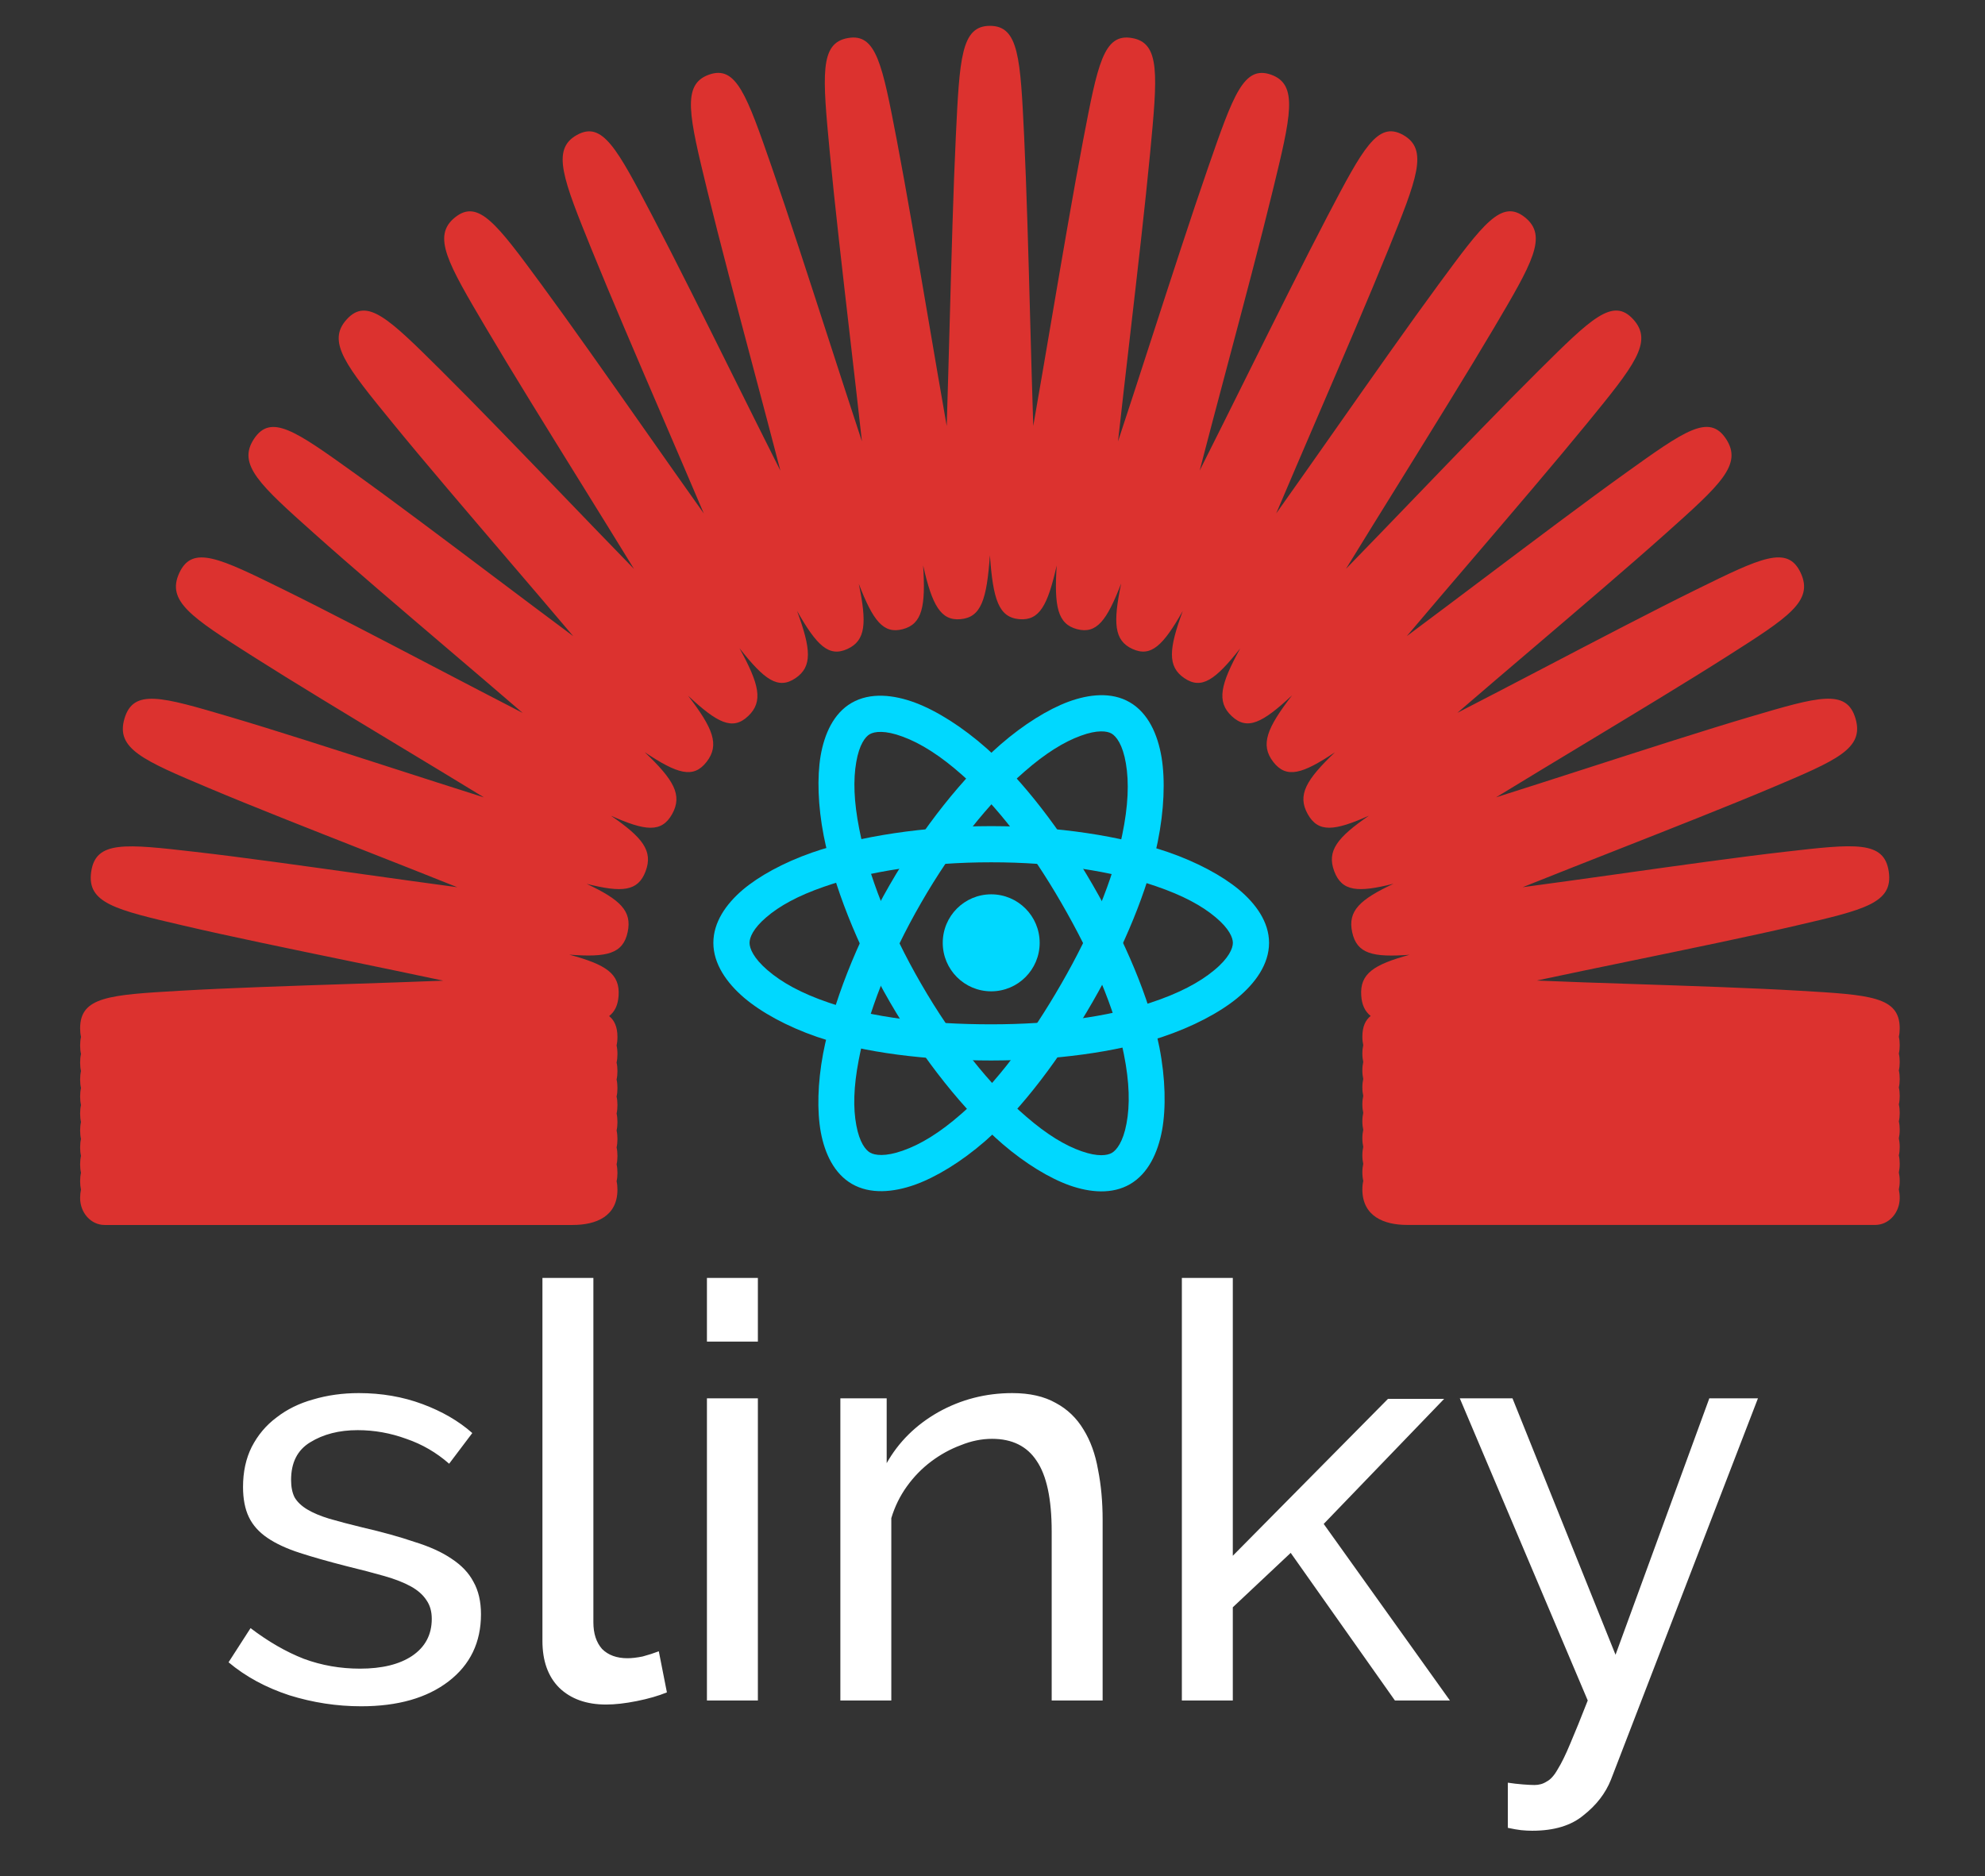
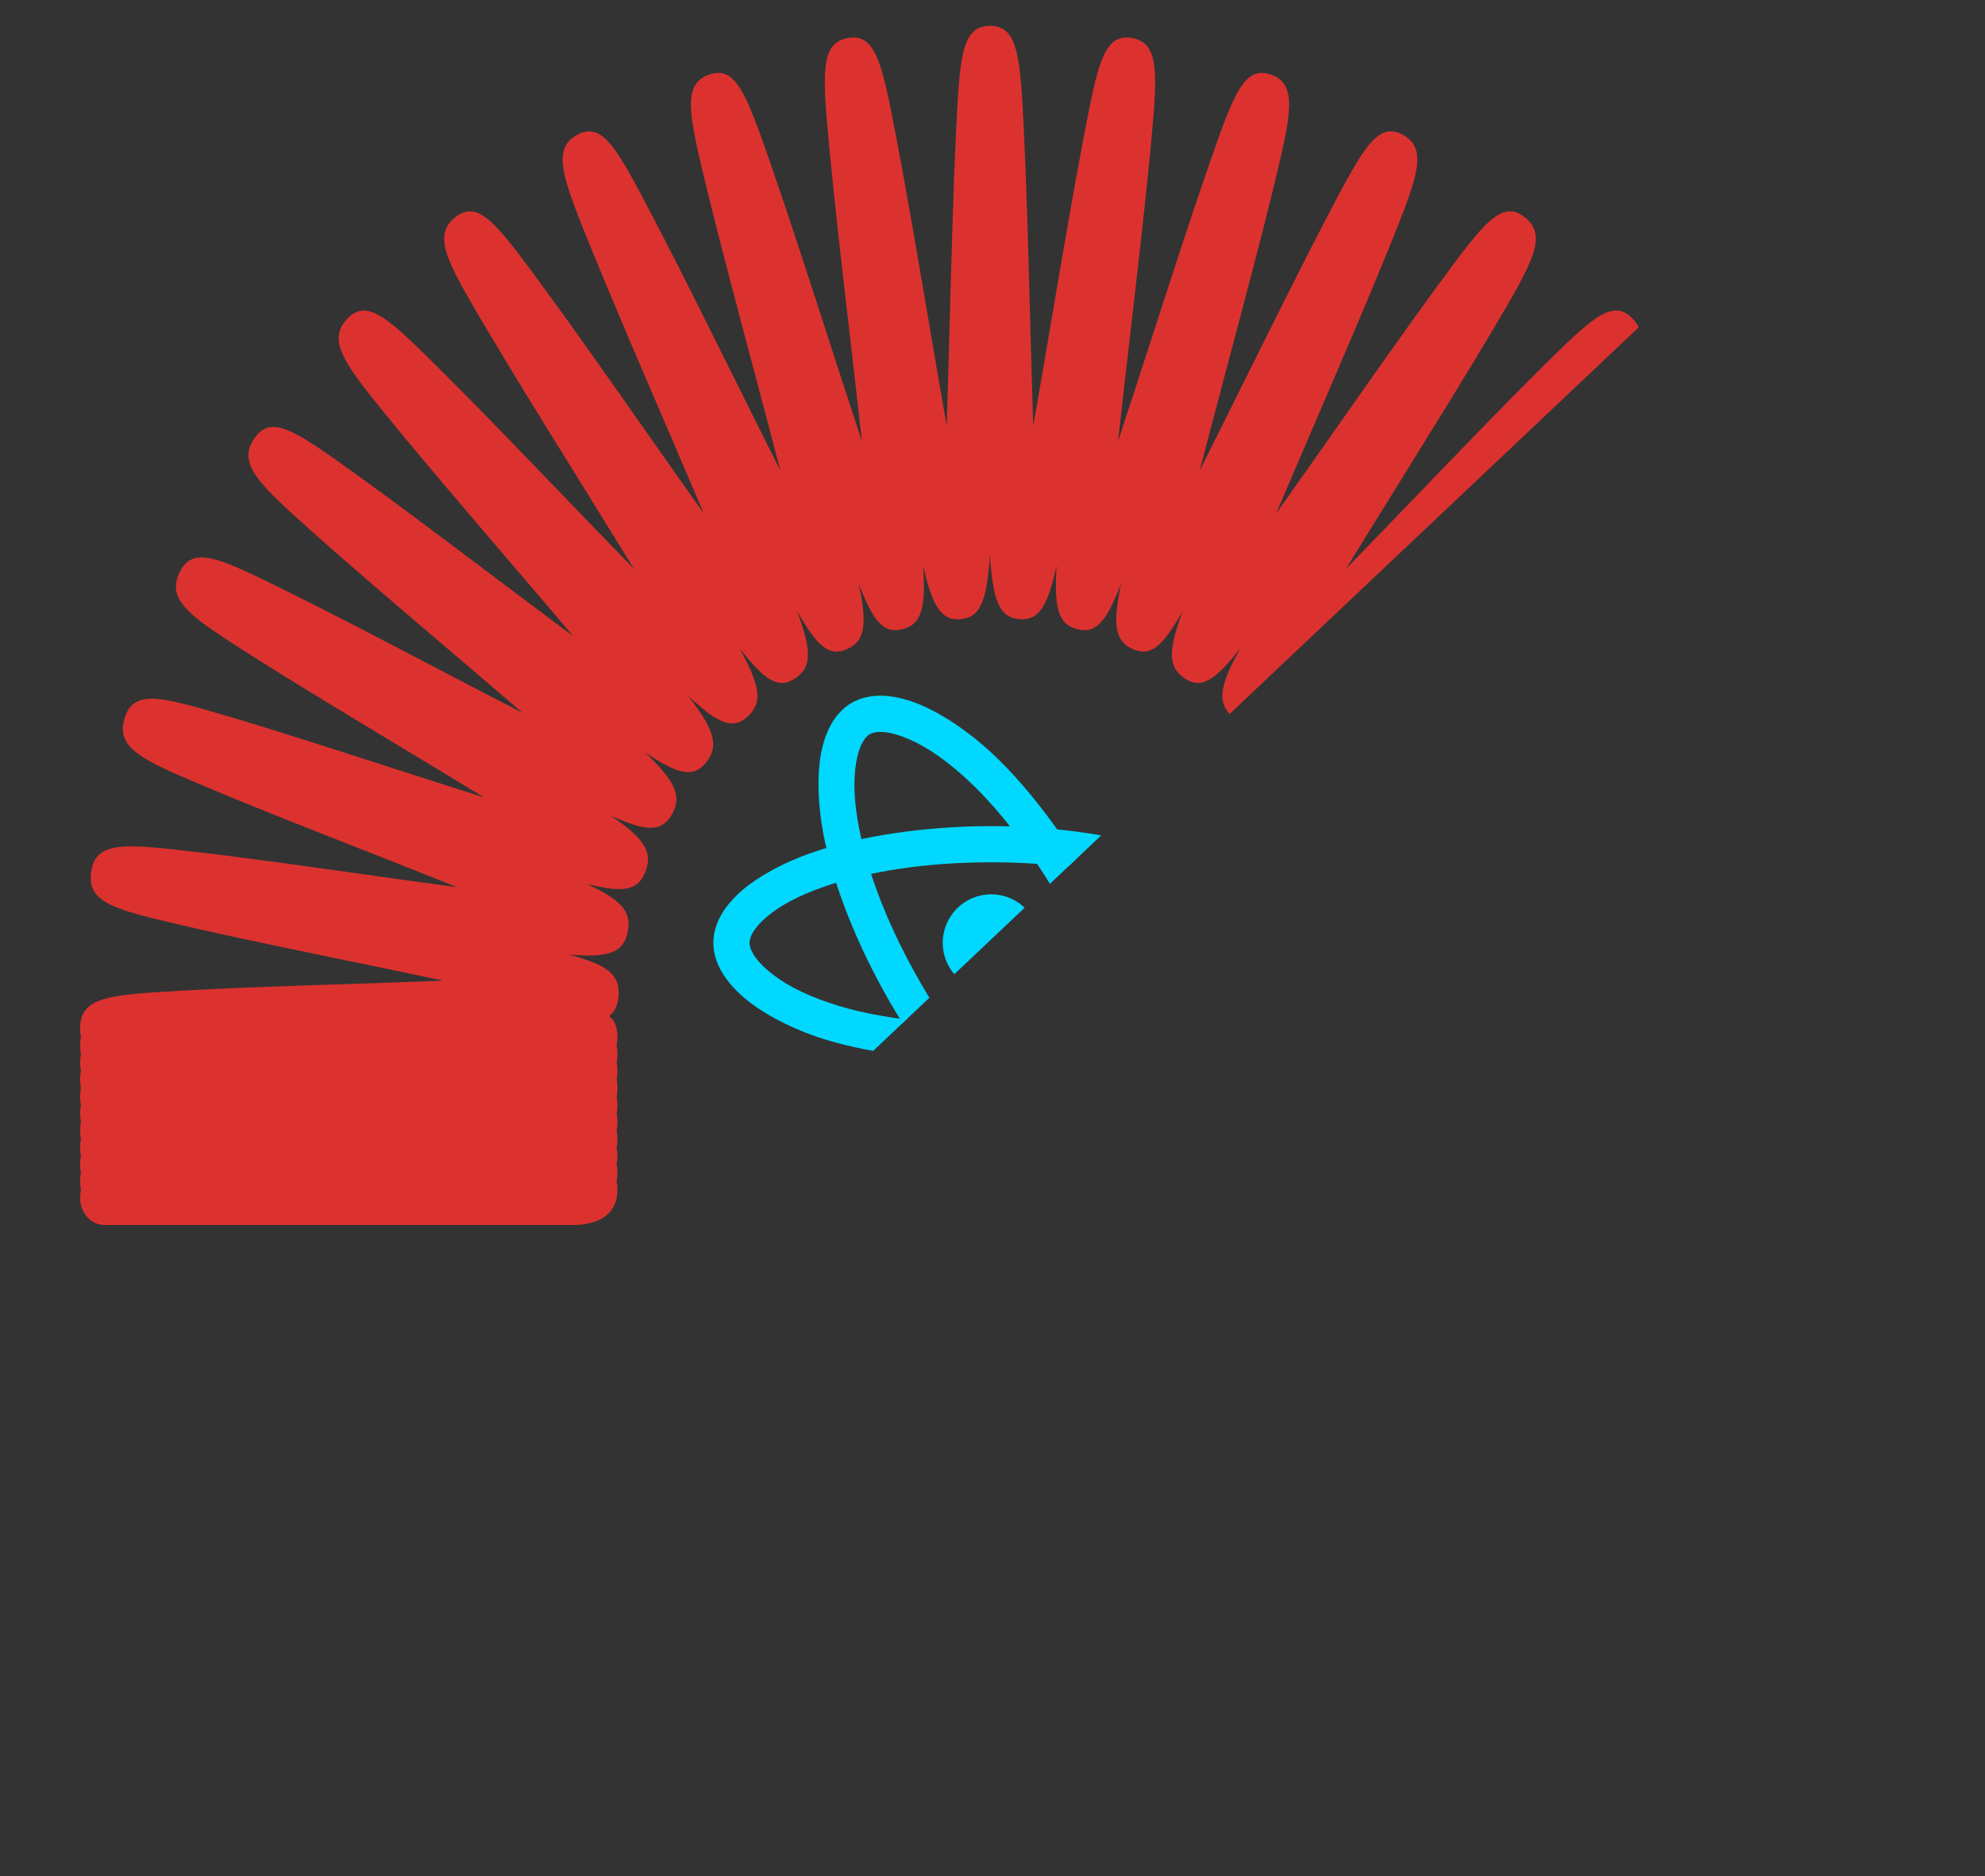
<svg xmlns="http://www.w3.org/2000/svg" xmlns:xlink="http://www.w3.org/1999/xlink" width="768" height="726" viewBox="0 0 768 726" version="1.1">
  <rect x="0" y="0" width="768" height="726" fill="#333333" stroke="none" />
  <title>Frame</title>
  <desc>Created using Figma</desc>
  <g id="Canvas" transform="translate(-1320 680)">
    <clipPath id="clip-0" clip-rule="evenodd">
-       <path d="M 1320 -680L 2088 -680L 2088 46L 1320 46L 1320 -680Z" fill="#FFFFFF" />
+       <path d="M 1320 -680L 2088 -680L 1320 46L 1320 -680Z" fill="#FFFFFF" />
    </clipPath>
    <g id="Frame" clip-path="url(#clip-0)">
      <g id="Group">
        <g id="slinky">
          <g id="Group">
            <g id="Vector">
              <use xlink:href="#path0_fill" transform="translate(1351 -670)" fill="#DC322F" />
            </g>
          </g>
        </g>
        <g id="slinky">
          <use xlink:href="#path1_fill" transform="translate(1317 -233)" fill="#FFFFFF" />
        </g>
        <g id="logo">
          <g id="Vector">
            <use xlink:href="#path2_fill" transform="translate(1684.75 -333.944)" fill="#00D8FF" />
          </g>
          <g id="Vector">
            <use xlink:href="#path3_stroke" transform="translate(1603 -353.335)" fill="#00D8FF" />
          </g>
          <g id="Vector">
            <use xlink:href="#path4_stroke" transform="translate(1643.57 -404)" fill="#00D8FF" />
          </g>
          <g id="Vector">
            <use xlink:href="#path5_stroke" transform="translate(1643.62 -403.796)" fill="#00D8FF" />
          </g>
        </g>
      </g>
    </g>
  </g>
  <defs>
    <path id="path0_fill" d="M 694.543 463.983C 680.337 463.983 522.45 463.983 513.402 463.983C 504.496 463.983 496.102 460.659 496.102 450.255C 496.102 449.014 496.228 447.912 496.456 446.949C 496.228 445.968 496.102 444.875 496.102 443.625C 496.102 442.402 496.228 441.308 496.44 440.345C 496.228 439.382 496.102 438.289 496.102 437.048C 496.102 435.816 496.228 434.722 496.44 433.759C 496.228 432.796 496.102 431.711 496.102 430.479C 496.102 429.229 496.228 428.145 496.44 427.182C 496.228 426.218 496.102 425.134 496.102 423.893C 496.102 422.652 496.228 421.567 496.44 420.604C 496.228 419.641 496.102 418.556 496.102 417.315C 496.102 416.083 496.228 414.99 496.44 414.044C 496.228 413.081 496.102 411.996 496.102 410.773C 496.102 409.532 496.228 408.447 496.44 407.484C 496.228 406.529 496.102 405.436 496.102 404.212C 496.102 402.972 496.228 401.896 496.44 400.932C 496.228 399.978 496.102 398.893 496.102 397.67C 496.102 396.446 496.228 395.361 496.44 394.416C 496.228 393.461 496.102 392.368 496.102 391.162C 496.102 387.196 497.315 384.706 499.315 383.126C 497.055 381.304 495.905 378.805 495.669 375.282C 495.07 366.761 500.48 363.255 514.371 359.445C 500.102 360.513 493.968 359.064 492.165 350.725C 490.361 342.464 495.149 338.064 508.142 331.964C 494.377 335.435 488.18 335.001 485.227 327.148C 482.242 319.226 486.424 314.037 498.637 305.628C 485.298 311.581 479.03 312.31 474.951 304.995C 470.832 297.61 474.36 291.727 485.479 281.106C 472.887 289.514 466.722 291.397 461.619 284.811C 456.469 278.147 459.201 271.682 468.895 259.065C 457.453 269.738 451.571 272.775 445.531 267.083C 439.57 261.477 441.255 254.7 448.823 240.92C 439.239 253.077 433.9 256.948 427.23 252.409C 420.608 247.932 421.23 241.042 426.608 226.429C 419.017 239.792 414.332 244.4 407.142 241.111C 400.008 237.849 399.614 230.985 402.772 215.782C 397.236 230.143 393.283 235.428 385.723 233.458C 378.148 231.453 376.825 224.659 377.833 208.814C 374.368 224.234 371.21 230.204 363.414 229.596C 355.366 228.902 353.217 221.978 351.996 204.857C 350.776 221.978 348.634 228.902 340.578 229.596C 333.01 230.247 329.64 224.251 326.159 208.797C 327.167 224.676 325.844 231.471 318.261 233.466C 310.757 235.419 306.78 230.186 301.268 215.921C 304.402 231.037 303.992 237.857 296.882 241.111C 289.676 244.417 284.991 239.784 277.384 226.403C 282.762 241.059 283.4 247.94 276.778 252.418C 270.061 256.956 264.737 253.06 255.099 240.808C 262.721 254.691 264.43 261.486 258.438 267.109C 252.445 272.784 246.586 269.808 235.223 259.212C 244.83 271.734 247.523 278.19 242.389 284.794C 237.271 291.388 231.097 289.497 218.474 281.08C 229.632 291.709 233.16 297.601 229.049 305.003C 224.97 312.301 218.718 311.607 205.402 305.654C 217.584 314.054 221.765 319.234 218.781 327.148C 215.836 334.975 209.67 335.435 195.984 332.007C 208.883 338.082 213.631 342.472 211.835 350.707C 210.016 359.098 203.803 360.522 189.275 359.402C 203.433 363.246 208.938 366.743 208.331 375.351C 208.079 378.874 206.937 381.373 204.67 383.178C 206.67 384.775 207.89 387.265 207.89 391.24C 207.89 392.489 207.772 393.583 207.552 394.546C 207.772 395.509 207.89 396.602 207.89 397.852C 207.89 399.101 207.78 400.186 207.552 401.149C 207.78 402.112 207.89 403.197 207.89 404.438C 207.89 405.662 207.78 406.764 207.56 407.727C 207.78 408.681 207.89 409.775 207.89 411.016C 207.89 412.248 207.78 413.341 207.552 414.304C 207.78 415.268 207.89 416.352 207.89 417.593C 207.89 418.834 207.78 419.919 207.56 420.882C 207.78 421.845 207.89 422.93 207.89 424.17C 207.89 425.394 207.78 426.487 207.56 427.442C 207.78 428.405 207.89 429.49 207.89 430.713C 207.89 431.954 207.78 433.039 207.56 434.002C 207.78 434.965 207.89 436.05 207.89 437.291C 207.89 438.514 207.78 439.599 207.56 440.545C 207.78 441.508 207.89 442.593 207.89 443.825C 207.89 445.048 207.78 446.124 207.56 447.079C 207.78 448.034 207.89 449.11 207.89 450.333C 207.89 460.746 199.496 464 190.59 464C 184.196 464 15.285 464 9.45 464C 4.237 464 1.50197e-06 459.332 1.50197e-06 453.587C 1.50197e-06 452.364 0.118 451.288 0.331 450.333C 0.118 449.361 1.50197e-06 448.285 1.50197e-06 447.062C 1.50197e-06 445.838 0.118 444.762 0.339 443.808C 0.118 442.844 1.50197e-06 441.768 1.50197e-06 440.545C 1.50197e-06 439.304 0.118 438.219 0.339 437.256C 0.118 436.31 1.50197e-06 435.217 1.50197e-06 433.985C 1.50197e-06 432.744 0.118 431.659 0.339 430.713C 0.118 429.75 1.50197e-06 428.657 1.50197e-06 427.433C 1.50197e-06 426.201 0.118 425.116 0.339 424.153C 0.118 423.19 1.50197e-06 422.097 1.50197e-06 420.873C 1.50197e-06 419.632 0.118 418.548 0.339 417.584C 0.118 416.612 1.50197e-06 415.528 1.50197e-06 414.296C 1.50197e-06 413.063 0.118 411.97 0.339 411.007C 0.118 410.044 1.50197e-06 408.959 1.50197e-06 407.718C 1.50197e-06 406.486 0.118 405.393 0.339 404.429C 0.118 403.466 1.50197e-06 402.381 1.50197e-06 401.149C 1.50197e-06 399.9 0.118 398.806 0.346 397.843C 0.118 396.88 1.50197e-06 395.787 1.50197e-06 394.537C 1.50197e-06 393.288 0.118 392.194 0.346 391.222C 0.118 390.259 1.50197e-06 389.157 1.50197e-06 387.925C 1.50197e-06 375.629 11.355 374.961 38.783 373.364C 56.776 372.314 81.038 371.507 104.504 370.735C 115.765 370.362 128.357 369.954 140.499 369.468C 128.215 366.847 115.426 364.209 104.008 361.849C 81.164 357.137 57.54 352.261 40.145 348.191C 13.56 342.013 2.559 339.444 4.276 327.365C 6.008 315.225 17.308 316.501 44.578 319.633C 62.462 321.673 86.503 325.057 109.757 328.311C 121.072 329.89 133.727 331.669 145.933 333.309C 134.16 328.589 121.868 323.755 110.914 319.443C 88.991 310.817 66.312 301.897 49.665 294.877C 24.238 284.151 13.726 279.7 17.159 268.046C 20.608 256.349 31.554 259.603 57.997 267.404C 75.337 272.524 98.551 280.021 121.017 287.258C 132.026 290.807 144.35 294.781 156.225 298.539C 145.295 291.848 133.884 284.967 123.695 278.815C 103.252 266.475 82.124 253.711 66.667 243.879C 43.066 228.85 33.31 222.628 38.365 211.703C 43.444 200.779 53.776 205.855 78.754 218.142C 95.126 226.195 116.978 237.606 138.113 248.652C 148.453 254.049 160.028 260.098 171.202 265.851C 161.414 257.408 151.193 248.695 142.066 240.92C 123.624 225.188 104.544 208.927 90.668 196.518C 69.494 177.592 60.713 169.765 67.257 159.838C 73.825 149.92 83.306 156.706 106.197 173.115C 121.214 183.875 141.153 198.896 160.446 213.413C 169.919 220.537 180.526 228.52 190.763 236.139C 182.337 226.177 173.518 215.86 165.643 206.662C 149.634 187.927 133.066 168.568 121.096 153.903C 102.819 131.533 95.259 122.274 103.142 113.588C 111.017 104.928 119.411 113.249 139.696 133.381C 152.988 146.571 170.557 164.811 187.534 182.452C 195.889 191.129 205.244 200.848 214.292 210.142C 207.378 198.87 200.134 187.198 193.677 176.777C 180.502 155.526 166.871 133.554 157.107 117.015C 142.208 91.781 136.05 81.342 145.051 74.114C 154.051 66.903 161.17 76.57 178.353 99.921C 189.621 115.219 204.378 136.244 218.663 156.576C 225.718 166.633 233.632 177.896 241.295 188.674C 236.058 176.352 230.569 163.57 225.663 152.159C 215.655 128.877 205.3 104.797 197.984 86.757C 186.834 59.232 182.227 47.83 192.157 42.259C 202.079 36.671 207.717 47.457 221.348 73.454C 230.278 90.488 241.861 113.779 253.051 136.305C 258.634 147.516 264.879 160.099 270.943 172.134C 267.533 159.049 263.926 145.46 260.705 133.329C 254.138 108.581 247.334 82.991 242.688 63.892C 235.601 34.762 232.672 22.692 243.279 18.899C 253.847 15.099 257.886 26.709 267.619 54.72C 273.99 73.055 282.077 98.046 289.905 122.196C 293.818 134.275 298.204 147.803 302.48 160.776C 300.992 147.334 299.386 133.381 297.937 120.92C 294.976 95.304 291.921 68.821 290.062 49.114C 287.219 19.064 286.038 6.63 297.063 4.721C 308.063 2.759 310.355 14.951 315.977 44.238C 319.647 63.415 324.073 89.447 328.364 114.629C 330.506 127.203 332.908 141.303 335.286 154.832C 335.703 141.451 336.089 127.567 336.428 115.15C 337.137 89.299 337.853 62.564 338.814 42.736C 340.263 12.513 340.861 4.23703e-06 352.02 4.23703e-06C 363.178 4.23703e-06 363.784 12.513 365.241 42.736C 366.186 62.564 366.918 89.308 367.619 115.15C 367.95 127.567 368.336 141.451 368.769 154.832C 371.139 141.295 373.533 127.203 375.675 114.629C 379.967 89.447 384.392 63.415 388.07 44.238C 393.684 14.951 395.929 2.759 406.985 4.721C 418.001 6.63 416.828 19.073 413.993 49.123C 412.127 68.829 409.064 95.322 406.103 120.937C 404.662 133.407 403.047 147.352 401.559 160.802C 405.851 147.82 410.237 134.283 414.143 122.213C 421.978 98.055 430.073 73.073 436.444 54.737C 446.177 26.727 450.193 15.133 460.808 18.908C 471.407 22.709 468.47 34.779 461.383 63.927C 456.729 83.043 449.933 108.642 443.35 133.407C 440.137 145.503 436.538 159.031 433.152 172.082C 439.216 160.047 445.444 147.49 451.012 136.288C 462.209 113.761 473.793 90.471 482.707 73.437C 496.346 47.422 502.024 36.679 511.898 42.233C 521.828 47.821 517.214 59.206 506.071 86.731C 498.763 104.78 488.416 128.851 478.4 152.142C 473.494 163.561 467.989 176.343 462.761 188.674C 470.431 177.879 478.345 166.615 485.4 156.558C 499.677 136.218 514.442 115.202 525.703 99.895C 542.893 76.544 549.996 66.894 559.004 74.097C 568.013 81.325 561.831 91.773 546.948 117.007C 537.168 133.546 523.537 155.517 510.363 176.777C 503.906 187.19 496.661 198.844 489.763 210.107C 498.803 200.813 508.166 191.103 516.513 182.426C 533.498 164.785 551.075 146.545 564.367 133.364C 584.644 113.241 593.046 104.893 600.921 113.588C 608.804 122.256 601.236 131.515 582.975 153.886C 570.997 168.542 554.445 187.901 538.436 206.636C 530.553 215.843 521.734 226.16 513.3 236.139C 523.537 228.52 534.121 220.546 543.578 213.422C 562.879 198.896 582.825 183.875 597.858 173.106C 620.757 156.697 630.246 149.894 636.798 159.821C 643.35 169.748 634.585 177.575 613.402 196.501C 599.511 208.909 580.439 225.171 562.005 240.894C 552.87 248.669 542.657 257.381 532.868 265.816C 544.035 260.071 555.61 254.032 565.942 248.635C 587.077 237.588 608.93 226.186 625.309 218.125C 650.295 205.838 660.626 200.77 665.698 211.686C 670.761 222.602 660.989 228.833 637.396 243.853C 621.954 253.694 600.819 266.449 580.384 278.789C 570.194 284.941 558.776 291.831 547.838 298.521C 559.697 294.773 572.013 290.79 583.014 287.249C 605.488 280.004 628.711 272.515 646.051 267.387C 672.509 259.568 683.447 256.349 686.896 268.02C 690.33 279.691 679.809 284.117 654.382 294.859C 637.751 301.879 615.072 310.808 593.157 319.434C 582.187 323.755 569.903 328.589 558.122 333.3C 570.336 331.669 583.006 329.881 594.33 328.302C 617.568 325.031 641.609 321.655 659.485 319.607C 686.755 316.475 698.039 315.165 699.771 327.322C 701.512 339.427 690.495 341.987 663.902 348.165C 646.492 352.217 622.868 357.094 600.031 361.806C 588.613 364.157 575.825 366.804 563.548 369.416C 575.636 369.937 588.235 370.344 599.496 370.718C 622.954 371.498 647.232 372.297 665.225 373.364C 692.645 374.961 704 375.629 704 387.925C 704 389.131 703.89 390.216 703.661 391.162C 703.89 392.125 704 393.209 704 394.416C 704 395.639 703.89 396.733 703.661 397.687C 703.89 398.633 704 399.726 704 400.95C 704 402.182 703.89 403.267 703.661 404.23C 703.89 405.193 704 406.278 704 407.51C 704 408.733 703.89 409.827 703.661 410.79C 703.89 411.736 704 412.82 704 414.061C 704 415.294 703.89 416.387 703.661 417.35C 703.89 418.313 704 419.398 704 420.63C 704 421.862 703.89 422.947 703.661 423.91C 703.89 424.873 704 425.958 704 427.19C 704 428.44 703.874 429.525 703.661 430.488C 703.874 431.451 704 432.536 704 433.776C 704 435.017 703.89 436.102 703.661 437.065C 703.89 438.028 704 439.113 704 440.354C 704 441.595 703.874 442.679 703.661 443.66C 703.874 444.623 704 445.708 704 446.949C 704 448.198 703.874 449.3 703.661 450.272C 703.874 451.244 704 452.338 704 453.587C 703.992 459.314 699.763 463.983 694.543 463.983Z" />
-     <path id="path1_fill" d="M 142.724 213.24C 133.316 213.24 124.057 211.821 114.948 208.984C 105.839 205.997 97.999 201.741 91.428 196.216L 99.94 183C 106.809 188.227 113.679 192.184 120.548 194.872C 127.417 197.411 134.66 198.68 142.276 198.68C 150.788 198.68 157.508 197.037 162.436 193.752C 167.513 190.317 170.052 185.539 170.052 179.416C 170.052 176.579 169.38 174.189 168.036 172.248C 166.692 170.157 164.676 168.365 161.988 166.872C 159.3 165.379 155.865 164.035 151.684 162.84C 147.503 161.645 142.649 160.376 137.124 159.032C 130.105 157.24 124.057 155.523 118.98 153.88C 113.903 152.237 109.721 150.296 106.436 148.056C 103.151 145.816 100.761 143.128 99.268 139.992C 97.775 136.856 97.028 132.973 97.028 128.344C 97.028 122.52 98.148 117.368 100.388 112.888C 102.777 108.259 105.988 104.451 110.02 101.464C 114.052 98.328 118.756 96.013 124.132 94.52C 129.657 92.877 135.556 92.056 141.828 92.056C 150.639 92.056 158.852 93.475 166.468 96.312C 174.084 99.149 180.505 102.883 185.732 107.512L 176.772 119.384C 171.844 115.053 166.319 111.843 160.196 109.752C 154.073 107.512 147.801 106.392 141.38 106.392C 134.212 106.392 128.089 107.96 123.012 111.096C 118.084 114.083 115.62 118.936 115.62 125.656C 115.62 128.344 116.068 130.584 116.964 132.376C 118.009 134.168 119.652 135.736 121.892 137.08C 124.132 138.424 126.969 139.619 130.404 140.664C 133.988 141.709 138.244 142.829 143.172 144.024C 150.937 145.816 157.657 147.683 163.332 149.624C 169.156 151.416 173.935 153.581 177.668 156.12C 181.551 158.659 184.388 161.645 186.18 165.08C 188.121 168.515 189.092 172.696 189.092 177.624C 189.092 188.525 184.911 197.187 176.548 203.608C 168.185 210.029 156.911 213.24 142.724 213.24ZM 212.868 47.48L 232.58 47.48L 232.58 180.76C 232.58 185.091 233.7 188.525 235.94 191.064C 238.329 193.453 241.614 194.648 245.796 194.648C 247.438 194.648 249.38 194.424 251.62 193.976C 253.86 193.379 255.95 192.707 257.892 191.96L 261.028 207.864C 257.742 209.208 253.86 210.328 249.38 211.224C 244.9 212.12 240.942 212.568 237.508 212.568C 229.892 212.568 223.844 210.403 219.364 206.072C 215.033 201.741 212.868 195.693 212.868 187.928L 212.868 47.48ZM 276.513 211L 276.513 94.072L 296.225 94.072L 296.225 211L 276.513 211ZM 276.513 72.12L 276.513 47.48L 296.225 47.48L 296.225 72.12L 276.513 72.12ZM 429.61 211L 409.898 211L 409.898 145.592C 409.898 133.048 407.957 123.939 404.074 118.264C 400.341 112.589 394.592 109.752 386.826 109.752C 382.794 109.752 378.762 110.573 374.73 112.216C 370.698 113.709 366.89 115.8 363.306 118.488C 359.722 121.176 356.586 124.387 353.898 128.12C 351.21 131.853 349.194 135.96 347.85 140.44L 347.85 211L 328.138 211L 328.138 94.072L 346.058 94.072L 346.058 119.16C 350.688 110.947 357.333 104.376 365.994 99.448C 374.805 94.52 384.362 92.056 394.666 92.056C 401.386 92.056 406.986 93.325 411.466 95.864C 415.946 98.253 419.53 101.688 422.218 106.168C 424.906 110.499 426.773 115.651 427.818 121.624C 429.013 127.597 429.61 134.093 429.61 141.112L 429.61 211ZM 542.695 211L 502.375 153.88L 479.975 174.936L 479.975 211L 460.263 211L 460.263 47.48L 479.975 47.48L 479.975 155L 540.007 94.296L 561.735 94.296L 515.143 142.68L 563.975 211L 542.695 211ZM 586.389 242.808C 588.331 243.107 590.272 243.331 592.213 243.48C 594.155 243.629 595.648 243.704 596.693 243.704C 598.485 243.704 600.053 243.256 601.397 242.36C 602.891 241.613 604.309 240.045 605.653 237.656C 607.147 235.267 608.789 231.907 610.581 227.576C 612.373 223.395 614.613 217.869 617.301 211L 567.797 94.072L 588.181 94.072L 628.053 193.304L 664.341 94.072L 683.157 94.072L 626.261 241.688C 624.171 246.915 620.661 251.469 615.733 255.352C 610.955 259.384 604.309 261.4 595.797 261.4C 594.453 261.4 593.035 261.325 591.541 261.176C 590.197 261.027 588.48 260.728 586.389 260.28L 586.389 242.808Z" />
    <path id="path2_fill" d="M 18.75 37.535C 29.105 37.535 37.499 29.133 37.499 18.768C 37.499 8.403 29.105 0 18.75 0C 8.394 0 0 8.403 0 18.768C 0 29.133 8.394 37.535 18.75 37.535Z" />
    <path id="path3_stroke" d="M 166.693 9.692L 164.412 16.31L 164.412 16.31L 166.693 9.692ZM 164.342 67.985L 166.546 74.629L 166.546 74.629L 164.342 67.985ZM 35.36 67.922L 37.626 61.299L 37.626 61.299L 35.36 67.922ZM 33.418 9.87L 31.112 3.261L 31.112 3.261L 33.418 9.87ZM 100.5 7C 125.138 6.979 147.378 10.411 164.412 16.31L 168.973 3.074C 150.742 -3.179 126.21 -6.979 100.5 -7L 100.5 7ZM 164.412 16.31C 174.51 19.766 181.973 23.757 187.326 28.275C 192.601 32.681 194 36.187 194 38.159L 208 38.159C 208 30.081 202.868 23.015 196.3 17.53C 189.811 12.157 180.12 6.939 168.973 3.074L 164.412 16.31ZM 194 38.159C 194 40.306 192.446 44.086 186.775 48.759C 181.034 53.537 173.004 57.763 162.139 61.341L 166.546 74.629C 178.494 70.641 188.794 65.19 195.678 59.564C 202.632 53.833 208 46.483 208 38.159L 194 38.159ZM 162.139 61.341C 145.528 66.883 123.939 69.706 100.5 69.691L 100.5 83.691C 124.854 83.676 148.659 80.528 166.546 74.629L 162.139 61.341ZM 100.5 69.691C 76.42 69.704 54.361 67.065 37.626 61.299L 33.094 74.545C 51.238 80.712 75.579 83.679 100.5 83.691L 100.5 69.691ZM 37.626 61.299C 27.16 57.746 19.475 53.521 13.96 48.746C 8.526 44.087 7 40.302 7 38.159L -7 38.159C -7 46.286 -1.879 53.608 4.849 59.375C 11.498 65.026 21.493 70.548 33.094 74.545L 37.626 61.299ZM 7 38.159C 7 36.132 8.363 32.655 13.407 28.335C 18.571 23.864 25.791 19.921 35.725 16.48L 31.112 3.261C 20.099 7.13 10.61 12.348 4.301 17.701C -2.127 23.206 -7 30.219 -7 38.159L 7 38.159ZM 35.725 16.48C 52.81 10.486 75.615 6.98 100.5 7L 100.5 -7C 74.545 -6.98 49.423 -3.098 31.112 3.261L 35.725 16.48Z" />
-     <path id="path4_stroke" d="M 26.745 69.854L 20.68 66.36L 20.68 66.36L 26.745 69.854ZM 68.201 17.3L 63.603 12.022L 63.603 12.022L 68.201 17.3ZM 109.976 1.773L 106.476 7.835L 106.476 7.836L 109.976 1.773ZM 117.476 48.46L 124.332 49.871L 124.332 49.871L 117.476 48.46ZM 93.117 108.167L 99.182 111.662L 99.182 111.662L 93.117 108.167ZM 52.985 160.269L 48.376 155.001L 48.376 155.001L 52.985 160.269ZM 9.562 176.061L 6.062 182.124L 6.062 182.124L 9.562 176.061ZM 1.775 132.952L 8.653 134.257L 8.653 134.257L 1.775 132.952ZM 32.81 73.349C 45.101 51.974 59.183 34.402 72.799 22.578L 63.603 12.022C 49.084 24.706 33.541 44.078 20.68 66.36L 32.81 73.349ZM 72.799 22.578C 80.834 15.548 88.016 11.072 94.601 8.687C 101.049 6.314 104.777 6.855 106.476 7.835L 113.475 -4.289C 106.478 -8.328 97.794 -7.406 89.766 -4.452C 81.874 -1.509 72.516 4.288 63.603 12.022L 72.799 22.578ZM 106.476 7.836C 108.33 8.906 110.826 12.139 112.038 19.395C 113.305 26.762 112.951 35.839 110.619 47.049L 124.332 49.871C 126.85 37.519 127.277 25.868 125.847 17.089C 124.362 8.2 120.684 -0.128 113.475 -4.29L 106.476 7.836ZM 110.619 47.049C 107.117 64.222 98.774 84.355 87.051 104.673L 99.182 111.662C 111.335 90.537 120.502 68.326 124.332 49.871L 110.619 47.049ZM 87.051 104.673C 75.032 125.56 61.727 143.371 48.376 155.001L 57.595 165.537C 71.996 152.887 86.722 133.264 99.182 111.662L 87.051 104.673ZM 48.376 155.001C 40.072 162.302 32.576 166.856 25.689 169.251C 18.942 171.636 14.91 171.066 13.061 169.999L 6.062 182.124C 13.103 186.188 22.003 185.403 30.356 182.451C 38.568 179.508 48.34 173.6 57.595 165.537L 48.376 155.001ZM 13.061 169.999C 11.312 168.989 8.983 166.072 7.763 159.536C 6.473 152.824 6.668 144.591 8.653 134.257L -5.102 131.648C -7.255 143.128 -7.481 153.96 -5.999 162.104C -4.447 170.424 -0.814 178.155 6.062 182.124L 13.061 169.999ZM 8.653 134.257C 12.002 116.446 20.36 94.918 32.81 73.349L 20.68 66.36C 7.732 88.875 -1.458 112.594 -5.102 131.648L 8.653 134.257Z" />
    <path id="path5_stroke" d="M 26.725 108.019L 20.666 111.523L 20.666 111.523L 26.725 108.019ZM 1.941 45.822L 8.811 44.479L 8.811 44.479L 1.941 45.822ZM 9.365 1.84L 12.875 7.897L 12.875 7.897L 9.365 1.84ZM 53.52 18.652L 48.869 23.884L 48.869 23.884L 53.52 18.652ZM 93.033 69.595L 86.973 73.1L 86.973 73.1L 93.033 69.595ZM 118.087 130.418L 111.22 131.776L 111.22 131.776L 118.087 130.418ZM 110.069 175.961L 106.56 169.905L 106.56 169.905L 110.069 175.961ZM 68.868 161.184L 73.436 155.881L 73.436 155.881L 68.868 161.184ZM 32.785 104.514C 20.423 83.181 12.245 62.192 8.811 44.479L -4.929 47.165C -1.201 66.09 7.803 89.242 20.666 111.523L 32.785 104.514ZM 8.811 44.479C 6.74 33.998 6.452 25.532 7.676 18.629C 8.843 11.849 11.175 8.882 12.875 7.897L 5.856 -4.217C -1.132 -0.167 -4.669 7.821 -6.121 16.255C -7.515 24.567 -7.171 35.574 -4.929 47.165L 8.811 44.479ZM 12.875 7.897C 14.725 6.825 18.766 6.275 25.648 8.846C 32.655 11.426 40.332 16.265 48.869 23.884L 58.17 13.42C 48.736 5.067 38.862 -1.123 30.548 -4.268C 22.11 -7.421 13.06 -8.391 5.856 -4.217L 12.875 7.897ZM 48.869 23.884C 61.984 35.498 75.242 52.786 86.973 73.1L 99.092 66.091C 86.878 45.001 72.231 25.959 58.17 13.42L 48.869 23.884ZM 86.973 73.1C 99.049 93.954 107.821 114.388 111.22 131.776L 124.954 129.06C 121.196 110.254 111.567 87.684 99.092 66.091L 86.973 73.1ZM 111.22 131.776C 113.392 142.624 113.59 151.401 112.224 158.572C 110.918 165.617 108.409 168.833 106.56 169.905L 113.579 182.018C 120.61 177.943 124.374 169.837 125.989 161.123C 127.544 152.533 127.31 141.111 124.954 129.06L 111.22 131.776ZM 106.56 169.905C 104.813 170.916 101.13 171.48 94.868 169.274C 88.415 167.041 81.389 162.763 73.436 155.881L 64.3 166.488C 73.162 174.09 82.427 179.696 90.217 182.479C 98.197 185.29 106.707 186 113.579 182.018L 106.56 169.905ZM 73.436 155.881C 59.694 144.082 45.236 126.082 32.785 104.514L 20.666 111.523C 33.687 133.996 49.628 153.812 64.3 166.488L 73.436 155.881Z" />
  </defs>
</svg>